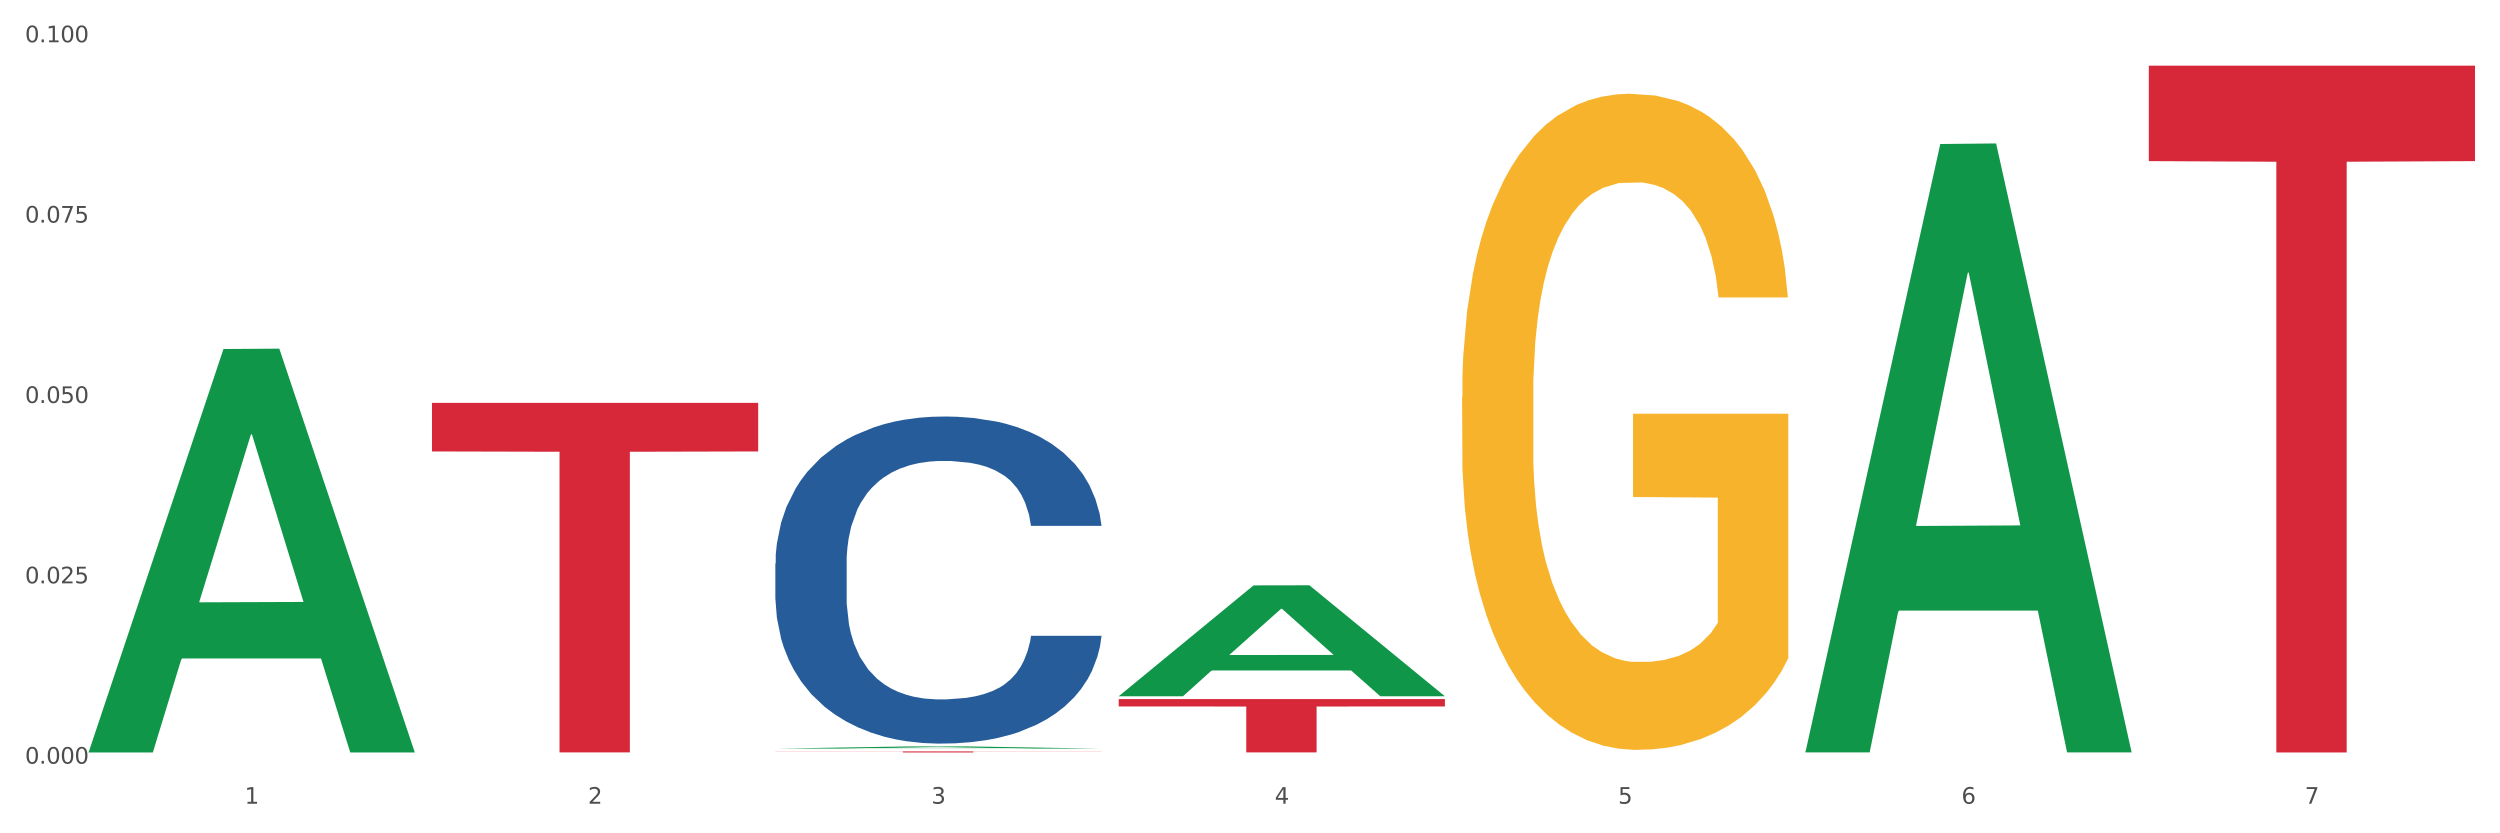
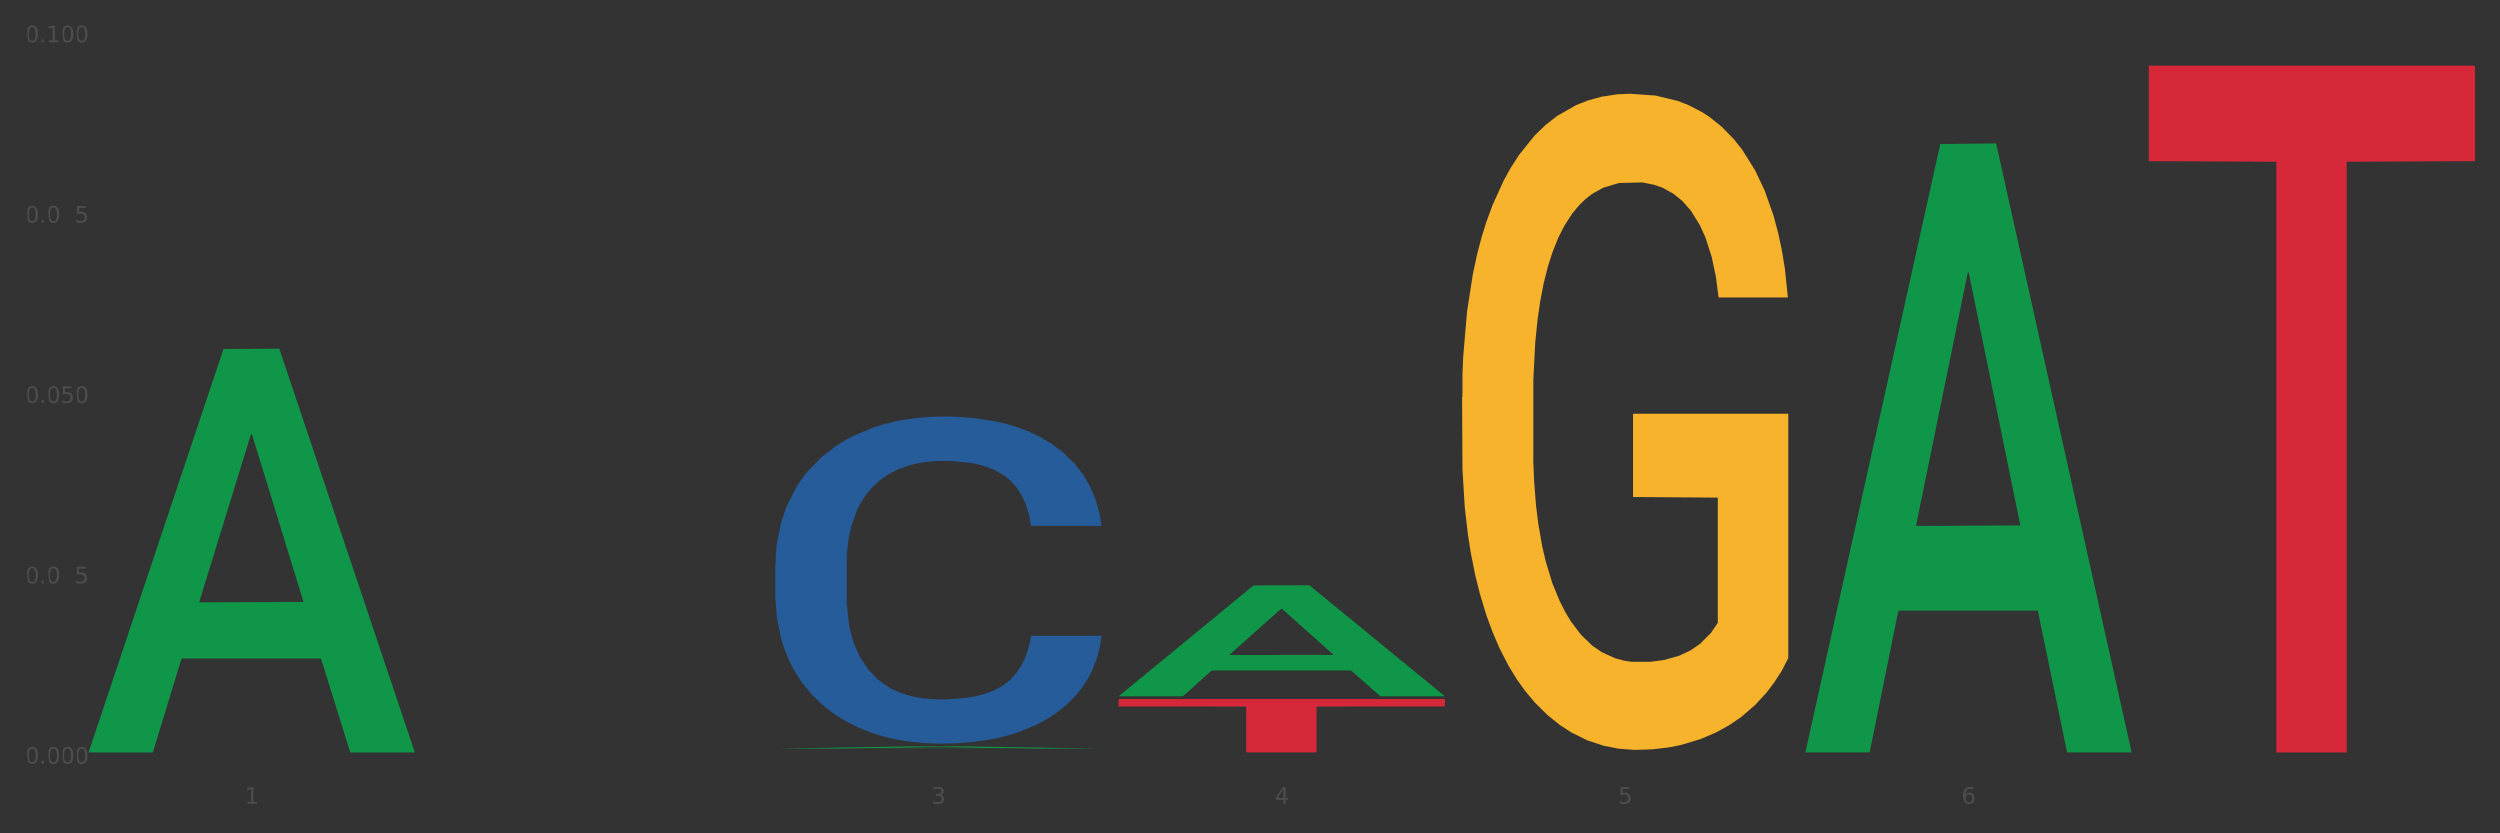
<svg xmlns="http://www.w3.org/2000/svg" xmlns:xlink="http://www.w3.org/1999/xlink" width="1080pt" height="360pt" viewBox="0 0 1080 360" version="1.1">
  <rect x="0" y="0" width="1080" height="360" fill="#333333" stroke="none" />
  <defs>
    <style type="text/css">*{stroke-linejoin: round; stroke-linecap: butt}</style>
  </defs>
  <g id="figure_1">
    <g id="patch_1">
-       <path d="M 0 360  L 1080 360  L 1080 0  L 0 0  z " style="fill: #ffffff; stroke: #ffffff; stroke-linejoin: miter" />
-     </g>
+       </g>
    <g id="axes_1">
      <g id="matplotlib.axis_1">
        <g id="xtick_1">
          <g id="text_1">
            <g style="fill: #4d4d4d" transform="translate(105.687 347.204) scale(0.096 -0.096)">
              <defs>
                <path id="DejaVuSans-31" d="M 794 531  L 1825 531  L 1825 4091  L 703 3866  L 703 4441  L 1819 4666  L 2450 4666  L 2450 531  L 3481 531  L 3481 0  L 794 0  L 794 531  z " transform="scale(0.016)" />
              </defs>
              <use xlink:href="#DejaVuSans-31" />
            </g>
          </g>
        </g>
        <g id="xtick_2">
          <g id="text_2">
            <g style="fill: #4d4d4d" transform="translate(254.021 347.204) scale(0.096 -0.096)">
              <defs>
-                 <path id="DejaVuSans-32" d="M 1228 531  L 3431 531  L 3431 0  L 469 0  L 469 531  Q 828 903 1448 1529  Q 2069 2156 2228 2338  Q 2531 2678 2651 2914  Q 2772 3150 2772 3378  Q 2772 3750 2511 3984  Q 2250 4219 1831 4219  Q 1534 4219 1204 4116  Q 875 4013 500 3803  L 500 4441  Q 881 4594 1212 4672  Q 1544 4750 1819 4750  Q 2544 4750 2975 4387  Q 3406 4025 3406 3419  Q 3406 3131 3298 2873  Q 3191 2616 2906 2266  Q 2828 2175 2409 1742  Q 1991 1309 1228 531  z " transform="scale(0.016)" />
-               </defs>
+                 </defs>
              <use xlink:href="#DejaVuSans-32" />
            </g>
          </g>
        </g>
        <g id="xtick_3">
          <g id="text_3">
            <g style="fill: #4d4d4d" transform="translate(402.354 347.204) scale(0.096 -0.096)">
              <defs>
                <path id="DejaVuSans-33" d="M 2597 2516  Q 3050 2419 3304 2112  Q 3559 1806 3559 1356  Q 3559 666 3084 287  Q 2609 -91 1734 -91  Q 1441 -91 1130 -33  Q 819 25 488 141  L 488 750  Q 750 597 1062 519  Q 1375 441 1716 441  Q 2309 441 2620 675  Q 2931 909 2931 1356  Q 2931 1769 2642 2001  Q 2353 2234 1838 2234  L 1294 2234  L 1294 2753  L 1863 2753  Q 2328 2753 2575 2939  Q 2822 3125 2822 3475  Q 2822 3834 2567 4026  Q 2313 4219 1838 4219  Q 1578 4219 1281 4162  Q 984 4106 628 3988  L 628 4550  Q 988 4650 1302 4700  Q 1616 4750 1894 4750  Q 2613 4750 3031 4423  Q 3450 4097 3450 3541  Q 3450 3153 3228 2886  Q 3006 2619 2597 2516  z " transform="scale(0.016)" />
              </defs>
              <use xlink:href="#DejaVuSans-33" />
            </g>
          </g>
        </g>
        <g id="xtick_4">
          <g id="text_4">
            <g style="fill: #4d4d4d" transform="translate(550.688 347.204) scale(0.096 -0.096)">
              <defs>
                <path id="DejaVuSans-34" d="M 2419 4116  L 825 1625  L 2419 1625  L 2419 4116  z M 2253 4666  L 3047 4666  L 3047 1625  L 3713 1625  L 3713 1100  L 3047 1100  L 3047 0  L 2419 0  L 2419 1100  L 313 1100  L 313 1709  L 2253 4666  z " transform="scale(0.016)" />
              </defs>
              <use xlink:href="#DejaVuSans-34" />
            </g>
          </g>
        </g>
        <g id="xtick_5">
          <g id="text_5">
            <g style="fill: #4d4d4d" transform="translate(699.021 347.204) scale(0.096 -0.096)">
              <defs>
                <path id="DejaVuSans-35" d="M 691 4666  L 3169 4666  L 3169 4134  L 1269 4134  L 1269 2991  Q 1406 3038 1543 3061  Q 1681 3084 1819 3084  Q 2600 3084 3056 2656  Q 3513 2228 3513 1497  Q 3513 744 3044 326  Q 2575 -91 1722 -91  Q 1428 -91 1123 -41  Q 819 9 494 109  L 494 744  Q 775 591 1075 516  Q 1375 441 1709 441  Q 2250 441 2565 725  Q 2881 1009 2881 1497  Q 2881 1984 2565 2268  Q 2250 2553 1709 2553  Q 1456 2553 1204 2497  Q 953 2441 691 2322  L 691 4666  z " transform="scale(0.016)" />
              </defs>
              <use xlink:href="#DejaVuSans-35" />
            </g>
          </g>
        </g>
        <g id="xtick_6">
          <g id="text_6">
            <g style="fill: #4d4d4d" transform="translate(847.354 347.204) scale(0.096 -0.096)">
              <defs>
                <path id="DejaVuSans-36" d="M 2113 2584  Q 1688 2584 1439 2293  Q 1191 2003 1191 1497  Q 1191 994 1439 701  Q 1688 409 2113 409  Q 2538 409 2786 701  Q 3034 994 3034 1497  Q 3034 2003 2786 2293  Q 2538 2584 2113 2584  z M 3366 4563  L 3366 3988  Q 3128 4100 2886 4159  Q 2644 4219 2406 4219  Q 1781 4219 1451 3797  Q 1122 3375 1075 2522  Q 1259 2794 1537 2939  Q 1816 3084 2150 3084  Q 2853 3084 3261 2657  Q 3669 2231 3669 1497  Q 3669 778 3244 343  Q 2819 -91 2113 -91  Q 1303 -91 875 529  Q 447 1150 447 2328  Q 447 3434 972 4092  Q 1497 4750 2381 4750  Q 2619 4750 2861 4703  Q 3103 4656 3366 4563  z " transform="scale(0.016)" />
              </defs>
              <use xlink:href="#DejaVuSans-36" />
            </g>
          </g>
        </g>
        <g id="xtick_7">
          <g id="text_7">
            <g style="fill: #4d4d4d" transform="translate(995.688 347.204) scale(0.096 -0.096)">
              <defs>
-                 <path id="DejaVuSans-37" d="M 525 4666  L 3525 4666  L 3525 4397  L 1831 0  L 1172 0  L 2766 4134  L 525 4134  L 525 4666  z " transform="scale(0.016)" />
-               </defs>
+                 </defs>
              <use xlink:href="#DejaVuSans-37" />
            </g>
          </g>
        </g>
        <g id="xtick_8" />
        <g id="xtick_9" />
        <g id="xtick_10" />
        <g id="xtick_11" />
        <g id="xtick_12" />
        <g id="xtick_13" />
      </g>
      <g id="matplotlib.axis_2">
        <g id="ytick_1">
          <g id="text_8">
            <g style="fill: #4d4d4d" transform="translate(10.8 329.913) scale(0.096 -0.096)">
              <defs>
-                 <path id="DejaVuSans-30" d="M 2034 4250  Q 1547 4250 1301 3770  Q 1056 3291 1056 2328  Q 1056 1369 1301 889  Q 1547 409 2034 409  Q 2525 409 2770 889  Q 3016 1369 3016 2328  Q 3016 3291 2770 3770  Q 2525 4250 2034 4250  z M 2034 4750  Q 2819 4750 3233 4129  Q 3647 3509 3647 2328  Q 3647 1150 3233 529  Q 2819 -91 2034 -91  Q 1250 -91 836 529  Q 422 1150 422 2328  Q 422 3509 836 4129  Q 1250 4750 2034 4750  z " transform="scale(0.016)" />
+                 <path id="DejaVuSans-30" d="M 2034 4250  Q 1547 4250 1301 3770  Q 1056 3291 1056 2328  Q 1056 1369 1301 889  Q 1547 409 2034 409  Q 2525 409 2770 889  Q 3016 1369 3016 2328  Q 3016 3291 2770 3770  Q 2525 4250 2034 4250  z M 2034 4750  Q 2819 4750 3233 4129  Q 3647 3509 3647 2328  Q 3647 1150 3233 529  Q 2819 -91 2034 -91  Q 1250 -91 836 529  Q 422 3509 836 4129  Q 1250 4750 2034 4750  z " transform="scale(0.016)" />
                <path id="DejaVuSans-2e" d="M 684 794  L 1344 794  L 1344 0  L 684 0  L 684 794  z " transform="scale(0.016)" />
              </defs>
              <use xlink:href="#DejaVuSans-30" />
              <use xlink:href="#DejaVuSans-2e" transform="translate(63.623 0)" />
              <use xlink:href="#DejaVuSans-30" transform="translate(95.41 0)" />
              <use xlink:href="#DejaVuSans-30" transform="translate(159.033 0)" />
              <use xlink:href="#DejaVuSans-30" transform="translate(222.656 0)" />
            </g>
          </g>
        </g>
        <g id="ytick_2">
          <g id="text_9">
            <g style="fill: #4d4d4d" transform="translate(10.8 251.999) scale(0.096 -0.096)">
              <use xlink:href="#DejaVuSans-30" />
              <use xlink:href="#DejaVuSans-2e" transform="translate(63.623 0)" />
              <use xlink:href="#DejaVuSans-30" transform="translate(95.41 0)" />
              <use xlink:href="#DejaVuSans-32" transform="translate(159.033 0)" />
              <use xlink:href="#DejaVuSans-35" transform="translate(222.656 0)" />
            </g>
          </g>
        </g>
        <g id="ytick_3">
          <g id="text_10">
            <g style="fill: #4d4d4d" transform="translate(10.8 174.085) scale(0.096 -0.096)">
              <use xlink:href="#DejaVuSans-30" />
              <use xlink:href="#DejaVuSans-2e" transform="translate(63.623 0)" />
              <use xlink:href="#DejaVuSans-30" transform="translate(95.41 0)" />
              <use xlink:href="#DejaVuSans-35" transform="translate(159.033 0)" />
              <use xlink:href="#DejaVuSans-30" transform="translate(222.656 0)" />
            </g>
          </g>
        </g>
        <g id="ytick_4">
          <g id="text_11">
            <g style="fill: #4d4d4d" transform="translate(10.8 96.171) scale(0.096 -0.096)">
              <use xlink:href="#DejaVuSans-30" />
              <use xlink:href="#DejaVuSans-2e" transform="translate(63.623 0)" />
              <use xlink:href="#DejaVuSans-30" transform="translate(95.41 0)" />
              <use xlink:href="#DejaVuSans-37" transform="translate(159.033 0)" />
              <use xlink:href="#DejaVuSans-35" transform="translate(222.656 0)" />
            </g>
          </g>
        </g>
        <g id="ytick_5">
          <g id="text_12">
            <g style="fill: #4d4d4d" transform="translate(10.8 18.257) scale(0.096 -0.096)">
              <use xlink:href="#DejaVuSans-30" />
              <use xlink:href="#DejaVuSans-2e" transform="translate(63.623 0)" />
              <use xlink:href="#DejaVuSans-31" transform="translate(95.41 0)" />
              <use xlink:href="#DejaVuSans-30" transform="translate(159.033 0)" />
              <use xlink:href="#DejaVuSans-30" transform="translate(222.656 0)" />
            </g>
          </g>
        </g>
        <g id="ytick_6" />
        <g id="ytick_7" />
        <g id="ytick_8" />
        <g id="ytick_9" />
      </g>
      <g id="PolyCollection_1">
        <path d="M 38.283 324.739  L 38.428 324.575  L 96.538 150.778  L 120.654 150.614  L 179.2 325.067  L 151.307 325.067  L 138.668 284.443  L 78.669 284.443  L 78.234 285.098  L 66.031 325.067  L 38.283 325.067  L 38.283 324.739  L 86.224 260.2  L 131.114 260.036  L 108.887 187.798  L 108.596 187.47  L 108.306 187.962  L 86.078 260.036  L 86.224 260.2  L 38.283 324.739  z " clip-path="url(#p8348cb0040)" style="fill: #109648" />
        <path d="M 631.617 171.482  L 631.783 171.223  L 631.783 161.904  L 632.116 153.879  L 633.779 134.463  L 636.275 118.413  L 638.105 109.87  L 639.935 102.881  L 642.098 95.891  L 644.76 88.643  L 649.585 78.029  L 652.579 72.593  L 656.24 66.897  L 662.894 58.614  L 667.719 53.954  L 672.71 50.071  L 680.863 45.411  L 686.186 43.34  L 691.843 41.787  L 698.664 40.751  L 703.822 40.492  L 715.135 41.269  L 724.785 43.599  L 729.443 45.411  L 735.432 48.518  L 738.593 50.589  L 743.751 54.73  L 749.075 60.167  L 752.735 64.826  L 758.225 73.628  L 762.385 82.43  L 766.211 93.302  L 768.208 100.81  L 769.705 107.799  L 771.036 115.824  L 772.367 128.509  L 742.42 128.509  L 741.255 119.449  L 739.425 110.906  L 736.763 102.622  L 734.434 97.444  L 730.441 90.973  L 726.781 86.831  L 722.955 83.724  L 718.296 81.135  L 714.636 79.841  L 709.478 78.806  L 699.33 79.064  L 692.509 81.135  L 687.85 83.724  L 684.855 86.054  L 682.193 88.643  L 679.199 92.267  L 675.705 97.703  L 673.209 102.622  L 670.714 108.835  L 668.717 115.048  L 666.887 122.296  L 665.39 130.062  L 664.225 138.087  L 663.227 147.924  L 662.395 164.233  L 662.395 199.699  L 662.728 207.724  L 663.56 218.338  L 664.558 226.363  L 666.222 235.941  L 667.719 242.413  L 670.547 251.732  L 673.709 259.498  L 676.204 264.417  L 678.7 268.559  L 683.025 274.254  L 687.85 278.914  L 692.009 281.761  L 697.666 284.35  L 701.493 285.386  L 704.82 285.903  L 712.972 285.903  L 718.795 285.127  L 725.284 283.315  L 730.275 280.985  L 734.434 278.137  L 739.093 273.477  L 742.087 269.077  L 742.087 214.972  L 705.485 214.713  L 705.485 178.73  L 772.533 178.73  L 772.533 284.35  L 769.705 289.786  L 766.544 294.705  L 763.216 299.106  L 758.225 304.542  L 752.236 309.72  L 746.912 313.344  L 741.255 316.45  L 734.601 319.298  L 725.949 321.887  L 720.625 322.922  L 713.97 323.699  L 706.151 323.958  L 699.33 323.44  L 692.675 322.145  L 685.687 319.816  L 678.866 316.45  L 673.709 313.085  L 668.551 308.943  L 663.061 303.507  L 658.735 298.329  L 655.408 293.669  L 651.747 287.715  L 647.755 279.949  L 644.76 272.96  L 642.098 265.711  L 639.27 256.392  L 637.273 248.367  L 635.277 238.271  L 634.112 230.764  L 632.781 219.114  L 631.783 202.805  L 631.617 171.482  z " clip-path="url(#p8348cb0040)" style="fill: #f7b32b" />
        <path d="M 928.283 28.367  L 1069.2 28.367  L 1069.2 69.599  L 1013.768 69.878  L 1013.768 325.074  L 983.381 325.074  L 983.381 69.878  L 928.283 69.599  L 928.283 28.646  L 928.283 28.367  z " clip-path="url(#p8348cb0040)" style="fill: #d62839" />
        <path d="M 483.283 301.99  L 624.2 301.99  L 624.2 305.192  L 568.768 305.213  L 568.768 325.027  L 538.381 325.027  L 538.381 305.213  L 483.283 305.192  L 483.283 302.012  L 483.283 301.99  z " clip-path="url(#p8348cb0040)" style="fill: #d62839" />
-         <path d="M 186.616 174.036  L 327.533 174.036  L 327.533 195.022  L 272.101 195.163  L 272.101 325.05  L 241.714 325.05  L 241.714 195.163  L 186.616 195.022  L 186.616 174.177  L 186.616 174.036  z " clip-path="url(#p8348cb0040)" style="fill: #d62839" />
        <path d="M 334.95 243.424  L 335.116 243.295  L 335.116 239.682  L 335.616 234.777  L 337.448 225.743  L 339.78 218.903  L 343.778 210.902  L 345.943 207.546  L 348.775 203.803  L 354.605 197.738  L 361.268 192.575  L 365.931 189.736  L 369.429 187.929  L 377.258 184.703  L 381.755 183.283  L 386.419 182.122  L 390.417 181.347  L 397.08 180.444  L 402.41 180.057  L 408.573 179.928  L 413.737 180.057  L 420.566 180.573  L 430.56 182.122  L 434.391 183.025  L 439.555 184.574  L 444.885 186.639  L 449.216 188.704  L 454.213 191.672  L 459.376 195.544  L 464.373 200.448  L 467.871 204.965  L 470.703 209.74  L 473.201 215.548  L 475.034 221.872  L 475.866 227.163  L 445.384 227.163  L 444.552 222.388  L 442.886 217.225  L 441.22 213.741  L 439.388 210.902  L 436.556 207.675  L 434.058 205.61  L 429.894 203.158  L 426.063 201.609  L 422.898 200.706  L 419.067 199.932  L 410.905 199.157  L 405.075 199.157  L 401.41 199.415  L 396.913 200.061  L 393.082 200.964  L 388.585 202.513  L 385.087 204.191  L 381.589 206.385  L 379.59 207.933  L 376.592 210.772  L 374.593 213.096  L 371.928 217.096  L 370.429 219.936  L 367.764 227.292  L 366.598 232.712  L 366.098 236.455  L 365.765 240.585  L 365.765 260.718  L 366.764 269.752  L 367.597 273.624  L 368.93 278.012  L 371.428 283.69  L 375.093 289.24  L 378.924 293.241  L 382.089 295.693  L 385.087 297.5  L 388.085 298.919  L 391.75 300.21  L 394.748 300.984  L 399.245 301.759  L 404.575 302.146  L 408.739 302.146  L 417.234 301.501  L 421.066 300.855  L 424.73 299.952  L 428.728 298.532  L 431.892 296.983  L 433.725 295.822  L 436.723 293.37  L 439.055 290.789  L 441.054 287.82  L 442.386 285.239  L 443.885 281.367  L 445.051 276.979  L 445.384 274.656  L 475.866 274.656  L 475.2 279.302  L 474.034 283.82  L 471.702 289.885  L 469.87 293.37  L 467.038 297.629  L 464.04 301.242  L 459.876 305.243  L 456.045 308.212  L 452.047 310.793  L 447.716 313.116  L 439.888 316.342  L 437.056 317.246  L 431.06 318.794  L 426.396 319.698  L 419.566 320.601  L 412.571 321.117  L 405.242 321.246  L 398.745 320.988  L 391.583 320.214  L 387.086 319.44  L 382.089 318.278  L 376.259 316.471  L 370.762 314.277  L 365.598 311.696  L 360.768 308.728  L 356.27 305.372  L 350.441 299.823  L 346.11 294.402  L 342.945 289.369  L 340.78 285.11  L 338.614 279.69  L 337.448 275.947  L 335.616 266.913  L 334.95 258.524  L 334.95 243.424  z " clip-path="url(#p8348cb0040)" style="fill: #255c99" />
-         <path d="M 334.95 324.598  L 475.866 324.598  L 475.866 324.664  L 420.435 324.665  L 420.435 325.074  L 390.048 325.074  L 390.048 324.665  L 334.95 324.664  L 334.95 324.599  L 334.95 324.598  z " clip-path="url(#p8348cb0040)" style="fill: #d62839" />
        <path d="M 779.95 324.544  L 780.095 324.297  L 838.205 62.212  L 862.321 61.965  L 920.867 325.038  L 892.974 325.038  L 880.335 263.778  L 820.336 263.778  L 819.901 264.766  L 807.697 325.038  L 779.95 325.038  L 779.95 324.544  L 827.891 227.219  L 872.781 226.972  L 850.554 118.038  L 850.263 117.544  L 849.972 118.285  L 827.745 226.972  L 827.891 227.219  L 779.95 324.544  z " clip-path="url(#p8348cb0040)" style="fill: #109648" />
        <path d="M 483.283 300.709  L 483.428 300.664  L 541.538 252.883  L 565.654 252.838  L 624.2 300.799  L 596.307 300.799  L 583.668 289.63  L 523.67 289.63  L 523.234 289.811  L 511.031 300.799  L 483.283 300.799  L 483.283 300.709  L 531.224 282.966  L 576.114 282.921  L 553.887 263.061  L 553.596 262.971  L 553.306 263.106  L 531.079 282.921  L 531.224 282.966  L 483.283 300.709  z " clip-path="url(#p8348cb0040)" style="fill: #109648" />
        <path d="M 334.95 323.405  L 335.095 323.404  L 393.205 322.439  L 417.321 322.438  L 475.866 323.407  L 447.974 323.407  L 435.335 323.181  L 375.336 323.181  L 374.9 323.185  L 362.697 323.407  L 334.95 323.407  L 334.95 323.405  L 382.89 323.047  L 427.78 323.046  L 405.553 322.645  L 405.263 322.643  L 404.972 322.645  L 382.745 323.046  L 382.89 323.047  L 334.95 323.405  z " clip-path="url(#p8348cb0040)" style="fill: #109648" />
      </g>
    </g>
  </g>
  <defs>
    <clipPath id="p8348cb0040">
      <rect x="38.283" y="13.532" width="1030.917" height="326.377" />
    </clipPath>
  </defs>
</svg>